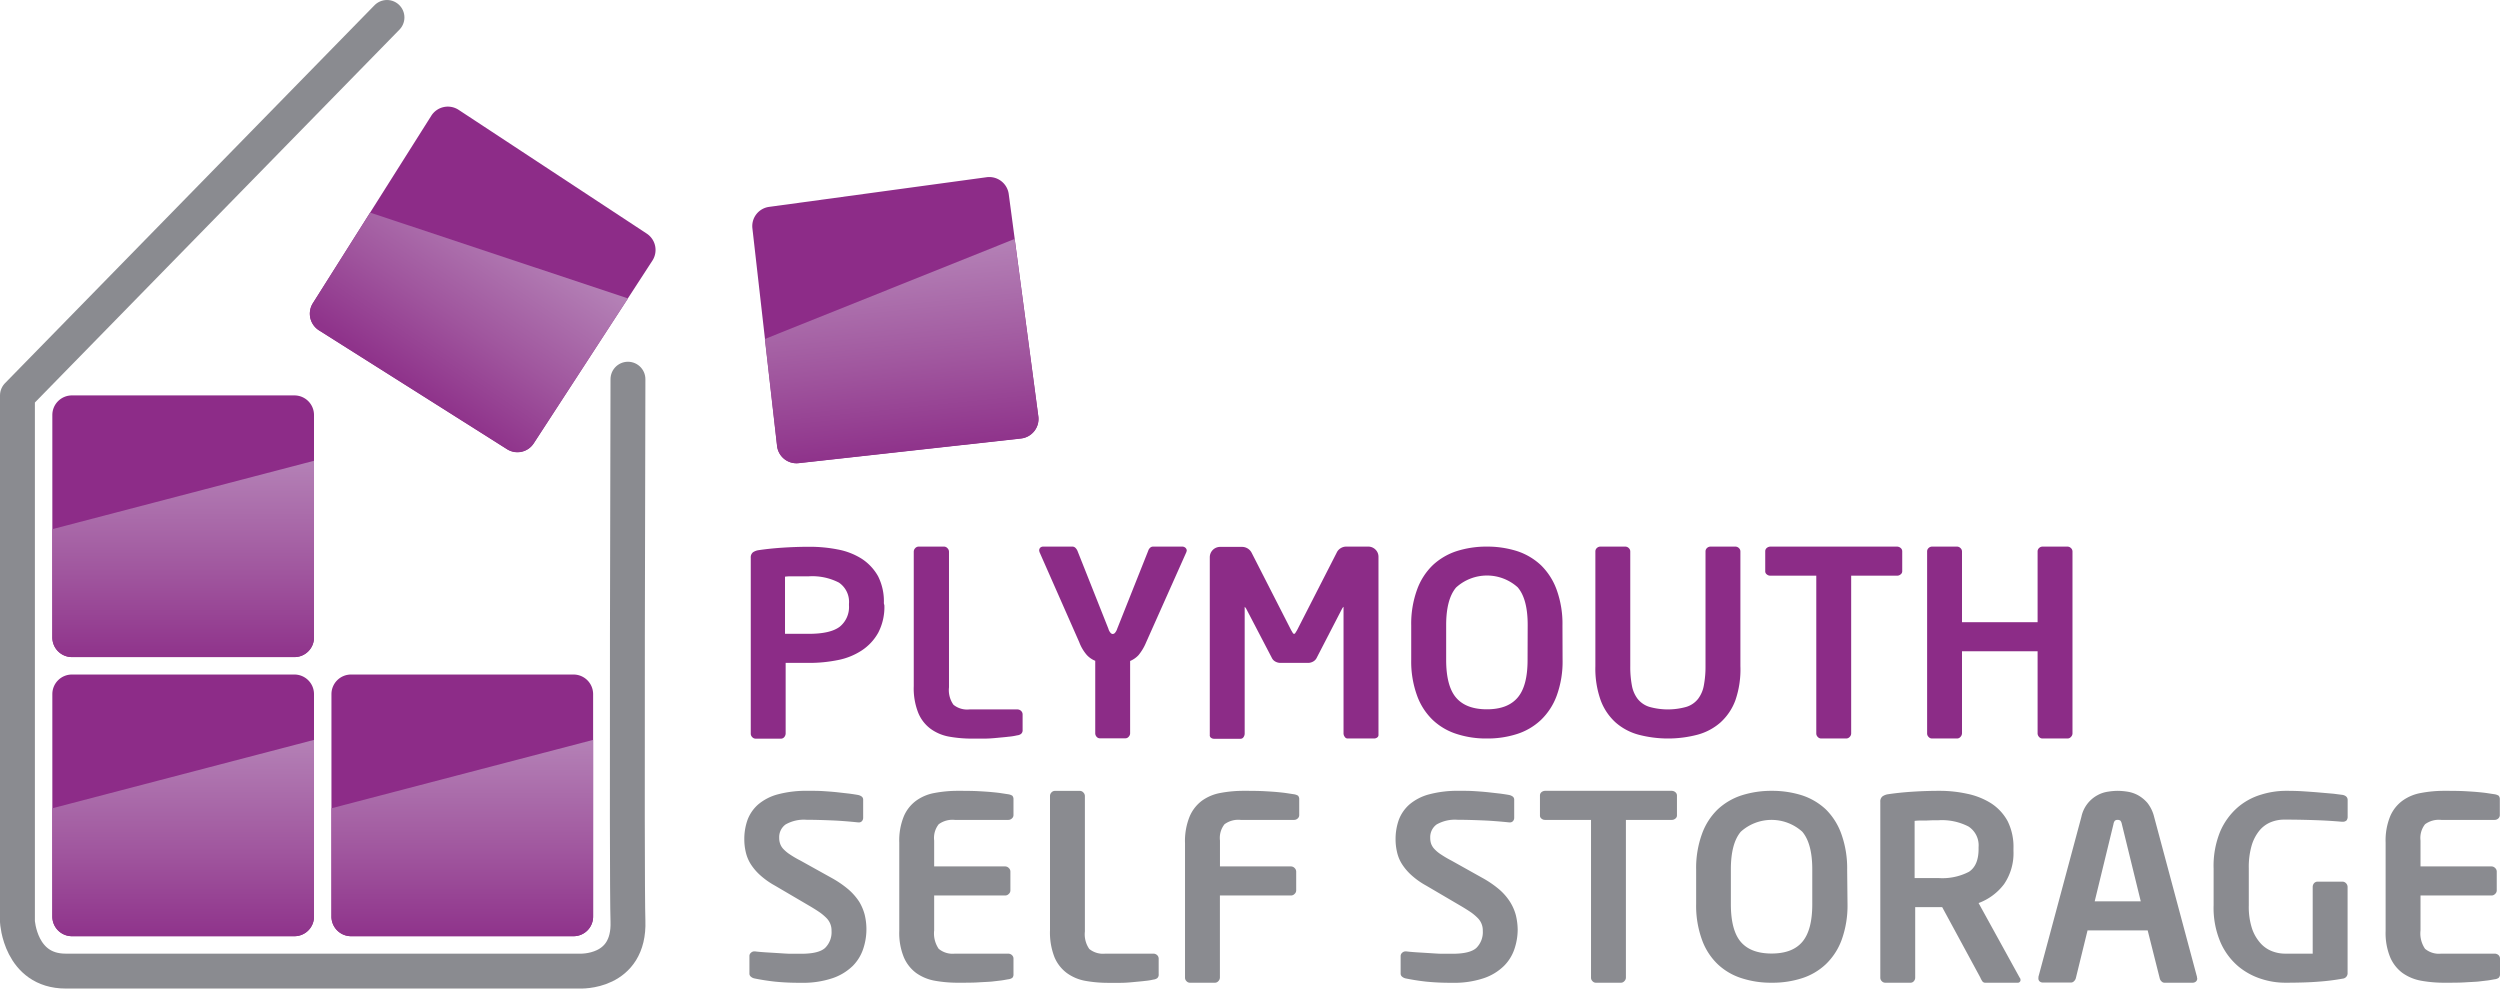
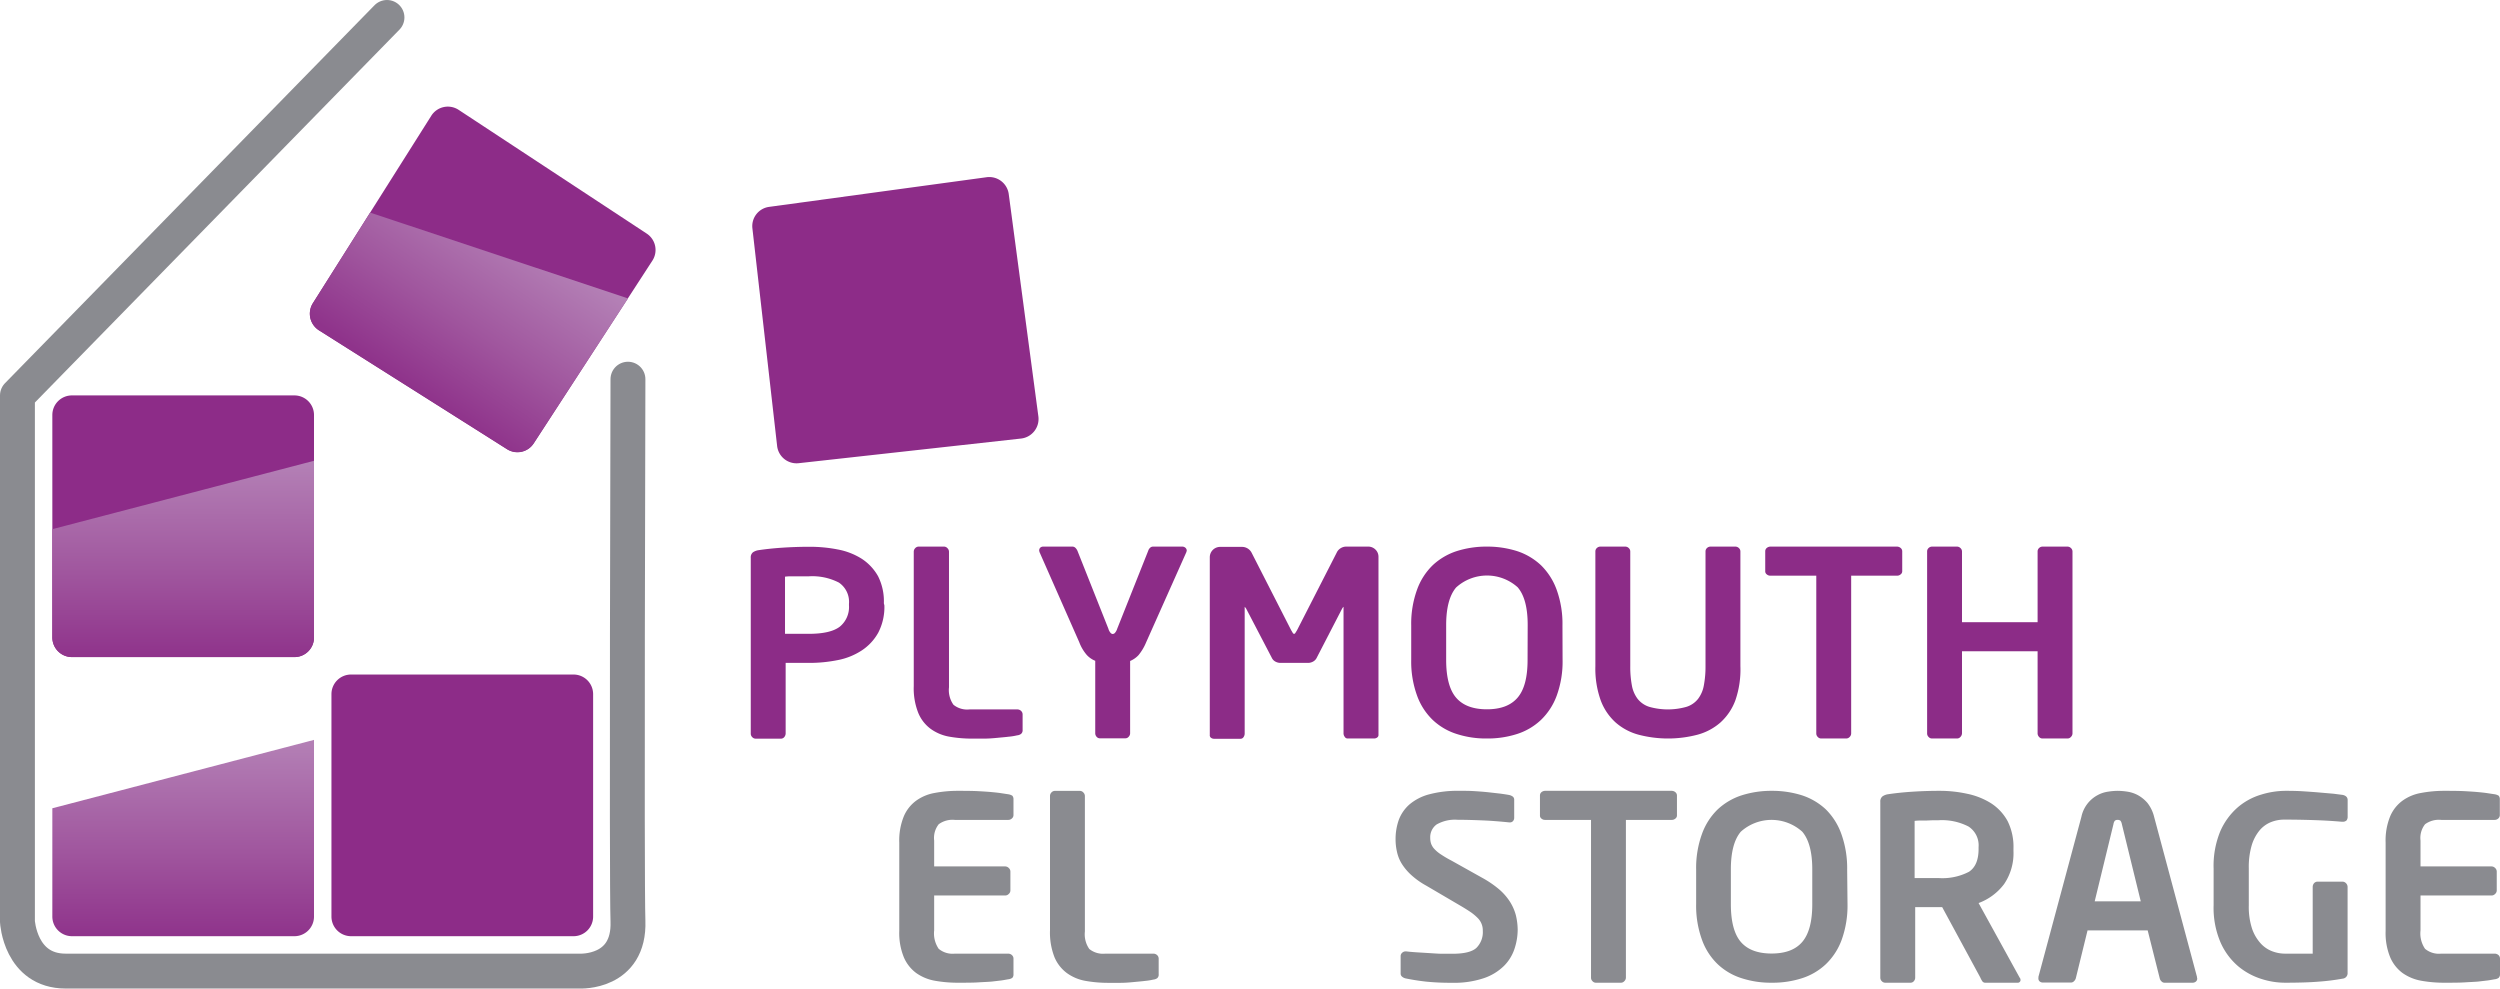
<svg xmlns="http://www.w3.org/2000/svg" xmlns:xlink="http://www.w3.org/1999/xlink" viewBox="0 0 429.93 170">
  <defs>
    <style>.cls-1{fill:#8d2c88;}.cls-1,.cls-2,.cls-4,.cls-5,.cls-6,.cls-7,.cls-8,.cls-9{fill-rule:evenodd;}.cls-2{fill:url(#linear-gradient);}.cls-3{fill:url(#linear-gradient-2);}.cls-4{fill:url(#linear-gradient-3);}.cls-5{fill:url(#linear-gradient-4);}.cls-6{fill:url(#linear-gradient-5);}.cls-7{fill:none;stroke:#8a8b90;stroke-linecap:round;stroke-linejoin:round;stroke-width:6px;}.cls-8{fill:#8c2c87;}.cls-9{fill:#8a8b90;}</style>
    <linearGradient id="linear-gradient" x1="31.5" y1="127" x2="31.5" y2="161.12" gradientUnits="userSpaceOnUse">
      <stop offset="0" stop-color="#b481b6" />
      <stop offset="0.57" stop-color="#a0569e" />
      <stop offset="1" stop-color="#8f338b" />
    </linearGradient>
    <linearGradient id="linear-gradient-2" x1="31.5" y1="79.17" x2="31.5" y2="113.03" xlink:href="#linear-gradient" />
    <linearGradient id="linear-gradient-3" x1="152.82" y1="43.19" x2="156.32" y2="77.53" xlink:href="#linear-gradient" />
    <linearGradient id="linear-gradient-4" x1="89.45" y1="39.23" x2="70.78" y2="66.57" xlink:href="#linear-gradient" />
    <linearGradient id="linear-gradient-5" x1="79.5" y1="127.17" x2="79.5" y2="161.07" xlink:href="#linear-gradient" />
  </defs>
  <title>logo</title>
  <g id="Layer_2" data-name="Layer 2">
    <g id="Layer_1-2" data-name="Layer 1">
-       <path class="cls-1" d="M12.38,116H50.63A3.37,3.37,0,0,1,54,119.37v38.25A3.37,3.37,0,0,1,50.63,161H12.38A3.38,3.38,0,0,1,9,157.62V119.37A3.37,3.37,0,0,1,12.38,116Z" />
      <path class="cls-2" d="M9,139v18.6A3.38,3.38,0,0,0,12.38,161H50.63A3.37,3.37,0,0,0,54,157.62V127.24Z" />
      <path class="cls-1" d="M12.38,68H50.63A3.37,3.37,0,0,1,54,71.37v38.25A3.37,3.37,0,0,1,50.63,113H12.38A3.38,3.38,0,0,1,9,109.62V71.37A3.37,3.37,0,0,1,12.38,68Z" />
      <path class="cls-3" d="M9,91v18.6A3.38,3.38,0,0,0,12.38,113H50.63A3.37,3.37,0,0,0,54,109.62V79.24Z" />
      <path class="cls-1" d="M132.24,35.58l37.41-5.1a3.38,3.38,0,0,1,3.82,2.86l5.1,38.26a3.39,3.39,0,0,1-3,3.82l-38.25,4.24a3.36,3.36,0,0,1-3.68-3l-4.25-37.41A3.34,3.34,0,0,1,132.24,35.58Z" />
-       <path class="cls-4" d="M131.53,58.3l2.09,18.34a3.35,3.35,0,0,0,3.68,3l38.25-4.25a3.38,3.38,0,0,0,3-3.82l-4.06-30.48Z" />
      <path class="cls-1" d="M78.9,18.91l32.3,21.25a3.37,3.37,0,0,1,1,4.65L91.78,76.26a3.33,3.33,0,0,1-4.58,1L54.9,56.84a3.39,3.39,0,0,1-1.12-4.65l20.4-32.3A3.37,3.37,0,0,1,78.9,18.91Z" />
      <path class="cls-5" d="M63.65,36.56,53.78,52.18a3.39,3.39,0,0,0,1.12,4.65l32.3,20.4a3.34,3.34,0,0,0,4.58-1L108,51.32Z" />
-       <path class="cls-1" d="M60.38,116H98.63a3.37,3.37,0,0,1,3.37,3.37v38.25A3.37,3.37,0,0,1,98.63,161H60.38A3.38,3.38,0,0,1,57,157.62V119.37A3.37,3.37,0,0,1,60.38,116Z" />
-       <path class="cls-6" d="M57,139v18.6A3.38,3.38,0,0,0,60.38,161H98.63a3.37,3.37,0,0,0,3.37-3.38V127.24Z" />
+       <path class="cls-1" d="M60.38,116H98.63a3.37,3.37,0,0,1,3.37,3.37v38.25A3.37,3.37,0,0,1,98.63,161H60.38A3.38,3.38,0,0,1,57,157.62V119.37A3.37,3.37,0,0,1,60.38,116" />
      <path class="cls-7" d="M66.55,3,3,68v90.48S3.46,167,11.29,167H99.7s8.62.44,8.29-8.62c-.25-7.07,0-93.17,0-93.17" />
      <path class="cls-8" d="M146,104.11a4.35,4.35,0,0,1-1.59,3.67c-1.07.81-2.83,1.22-5.32,1.22H135V99.17a8.21,8.21,0,0,1,.84-.06l1.13,0c.41,0,.8,0,1.19,0l.93,0a10,10,0,0,1,5.18,1.08,4,4,0,0,1,1.73,3.65Zm6-.36A9.58,9.58,0,0,0,151,99.09a8.61,8.61,0,0,0-2.81-3,11.75,11.75,0,0,0-4.08-1.59,24.84,24.84,0,0,0-4.9-.47c-1.63,0-3.21.06-4.72.16s-2.86.25-4,.42a2.27,2.27,0,0,0-1,.37,1.1,1.1,0,0,0-.38.94v30.23a.82.82,0,0,0,.25.61.79.79,0,0,0,.61.27h4.33a.74.74,0,0,0,.58-.28,1,1,0,0,0,.23-.64V114h4a24.67,24.67,0,0,0,4.95-.48,11.47,11.47,0,0,0,4.12-1.65,8.72,8.72,0,0,0,2.85-3.06,9.57,9.57,0,0,0,1.06-4.69Z" />
      <path class="cls-8" d="M175.86,125.53v-2.69a.83.83,0,0,0-.27-.59A.94.94,0,0,0,175,122h-8.28a3.73,3.73,0,0,1-2.75-.8,4.34,4.34,0,0,1-.77-3V94.89a.86.86,0,0,0-.27-.62.79.79,0,0,0-.59-.27H158a.8.8,0,0,0-.61.27.87.87,0,0,0-.25.6V118a11.41,11.41,0,0,0,.77,4.58,6.45,6.45,0,0,0,2.12,2.75,7.73,7.73,0,0,0,3.19,1.35,22.21,22.21,0,0,0,4.06.34c.59,0,1.28,0,2,0s1.49-.06,2.2-.13,1.38-.12,2-.2a9.71,9.71,0,0,0,1.43-.23,1.29,1.29,0,0,0,.68-.25A.8.8,0,0,0,175.86,125.53Z" />
      <path class="cls-8" d="M203.86,94.2a.85.85,0,0,0-.56-.2h-5a.73.73,0,0,0-.54.23,1.13,1.13,0,0,0-.3.49l-5.33,13.4a1.92,1.92,0,0,1-.42.75.57.57,0,0,1-.36.16.55.55,0,0,1-.33-.16,1.81,1.81,0,0,1-.41-.75l-5.32-13.4a1.63,1.63,0,0,0-.33-.49.75.75,0,0,0-.53-.23h-5a.77.77,0,0,0-.55.2.7.7,0,0,0-.17.47,1.43,1.43,0,0,0,.09.35l6.8,15.42a7.27,7.27,0,0,0,1.3,2.2,4,4,0,0,0,1.45,1v12.44a.9.9,0,0,0,.23.62.74.74,0,0,0,.6.27h4.34a.73.73,0,0,0,.58-.27.87.87,0,0,0,.25-.62V113.67a4.2,4.2,0,0,0,1.44-1,8.74,8.74,0,0,0,1.31-2.2L204,95a1.43,1.43,0,0,0,.09-.35A.73.73,0,0,0,203.86,94.2Z" />
      <path class="cls-8" d="M237.06,126.33V95.78a1.71,1.71,0,0,0-.51-1.26,1.76,1.76,0,0,0-1.3-.52h-3.7a1.81,1.81,0,0,0-1,.28,1.75,1.75,0,0,0-.68.77l-6.82,13.34-.28.45c-.06.11-.12.16-.22.16a.26.26,0,0,1-.23-.16c-.06-.09-.14-.25-.27-.45l-6.81-13.34a1.85,1.85,0,0,0-1.67-1h-3.7a1.78,1.78,0,0,0-1.82,1.78v30.55a.54.54,0,0,0,.22.51.92.92,0,0,0,.55.16h4.52a.61.61,0,0,0,.51-.28,1.08,1.08,0,0,0,.2-.64V104.36s.11.09.24.28l4.48,8.59a1.4,1.4,0,0,0,.61.57,1.81,1.81,0,0,0,.86.2h4.67a1.8,1.8,0,0,0,.85-.2,1.48,1.48,0,0,0,.62-.57l4.44-8.59c.12-.19.2-.28.23-.28v21.72a1,1,0,0,0,.21.64.57.57,0,0,0,.51.28h4.52a.9.9,0,0,0,.53-.16A.53.53,0,0,0,237.06,126.33Z" />
      <path class="cls-8" d="M262.7,113.5c0,3-.57,5.14-1.72,6.48s-2.9,2-5.28,2-4.15-.67-5.29-2-1.71-3.51-1.71-6.48v-6q0-4.45,1.71-6.47A7.89,7.89,0,0,1,261,101q1.72,2,1.72,6.47Zm6-5.94a17.16,17.16,0,0,0-1-6.14A11.24,11.24,0,0,0,265,97.2a11,11,0,0,0-4.09-2.42A17,17,0,0,0,255.7,94a16.83,16.83,0,0,0-5.2.78,11,11,0,0,0-4.11,2.42,11.08,11.08,0,0,0-2.7,4.22,17.15,17.15,0,0,0-1,6.14v5.88a17.13,17.13,0,0,0,1,6.17,10.93,10.93,0,0,0,2.7,4.2,10.67,10.67,0,0,0,4.11,2.41,16.26,16.26,0,0,0,5.2.78,16.45,16.45,0,0,0,5.21-.78,10.74,10.74,0,0,0,4.09-2.41,11.08,11.08,0,0,0,2.72-4.2,17.14,17.14,0,0,0,1-6.17Z" />
      <path class="cls-8" d="M299.3,114.56V94.83a.78.78,0,0,0-.26-.58.87.87,0,0,0-.6-.25h-4.28a.88.88,0,0,0-.61.25.78.78,0,0,0-.25.59v19.77a17.22,17.22,0,0,1-.29,3.28,5.34,5.34,0,0,1-1,2.31,4.1,4.1,0,0,1-2,1.36,11.75,11.75,0,0,1-6.37,0,4.13,4.13,0,0,1-2-1.36,5.34,5.34,0,0,1-1-2.31,17.29,17.29,0,0,1-.28-3.28V94.84a.79.79,0,0,0-.26-.59.87.87,0,0,0-.6-.25h-4.28a.88.88,0,0,0-.61.25.77.77,0,0,0-.25.58v19.73a16.22,16.22,0,0,0,.92,5.89,9.64,9.64,0,0,0,2.6,3.83,9.86,9.86,0,0,0,3.95,2.08,20,20,0,0,0,10.05,0,9.86,9.86,0,0,0,3.95-2.08,9.64,9.64,0,0,0,2.6-3.83A16.21,16.21,0,0,0,299.3,114.56Z" />
      <path class="cls-8" d="M327.13,98.22V94.81a.74.74,0,0,0-.28-.58,1,1,0,0,0-.62-.23H304.48a1,1,0,0,0-.64.23.73.73,0,0,0-.27.58v3.41a.65.65,0,0,0,.27.56.91.91,0,0,0,.64.22h7.87v27.11a.83.83,0,0,0,.25.62.79.79,0,0,0,.61.27h4.28a.78.78,0,0,0,.6-.27.84.84,0,0,0,.26-.62V99h7.88a.89.89,0,0,0,.62-.22A.66.66,0,0,0,327.13,98.22Z" />
      <path class="cls-8" d="M356.41,126.11V94.84a.8.8,0,0,0-.27-.59.85.85,0,0,0-.59-.25h-4.28a.86.86,0,0,0-.61.25.78.78,0,0,0-.25.59V107h-13V94.84a.8.8,0,0,0-.27-.59.85.85,0,0,0-.59-.25h-4.28a.86.86,0,0,0-.61.25.78.78,0,0,0-.25.59v31.27a.83.83,0,0,0,.25.62.77.77,0,0,0,.61.27h4.28a.76.76,0,0,0,.59-.27.93.93,0,0,0,.27-.65V112h13v14.08a.91.91,0,0,0,.25.65.77.77,0,0,0,.61.27h4.28a.76.76,0,0,0,.59-.27A.85.85,0,0,0,356.41,126.11Z" />
-       <path class="cls-9" d="M148.72,157.37a8.63,8.63,0,0,0-.95-2.28,10.14,10.14,0,0,0-1.85-2.12,17.61,17.61,0,0,0-2.92-2L137.66,148a17.37,17.37,0,0,1-1.8-1.05,6.23,6.23,0,0,1-1.13-.93,2.47,2.47,0,0,1-.57-.93,2.92,2.92,0,0,1-.16-1,2.7,2.7,0,0,1,1.09-2.3,6.34,6.34,0,0,1,3.63-.81c1.47,0,2.94.05,4.41.11s3,.19,4.46.34h.08a.68.68,0,0,0,.56-.22.85.85,0,0,0,.21-.57v-3.11a.68.68,0,0,0-.22-.52,1.57,1.57,0,0,0-.58-.28c-.41-.08-.94-.16-1.59-.25l-2.21-.25c-.81-.08-1.62-.14-2.46-.19S139.75,136,139,136a18.91,18.91,0,0,0-5.25.61,8.66,8.66,0,0,0-3.36,1.73,6.63,6.63,0,0,0-1.83,2.64,9.82,9.82,0,0,0-.56,3.33,9.56,9.56,0,0,0,.25,2.22,6.73,6.73,0,0,0,.84,2.05,9.25,9.25,0,0,0,1.61,1.9,13.51,13.51,0,0,0,2.58,1.83l5.91,3.47c.75.44,1.36.83,1.84,1.16a8.82,8.82,0,0,1,1.16,1,3,3,0,0,1,.81,2.14,3.78,3.78,0,0,1-1.11,2.94c-.73.67-2.11,1-4.11,1-.42,0-1,0-1.69,0s-1.43-.06-2.21-.11l-2.29-.14c-.73-.05-1.32-.1-1.76-.16h-.1a.83.83,0,0,0-.6.25.71.71,0,0,0-.25.56v3a.65.65,0,0,0,.25.54,1.31,1.31,0,0,0,.6.3c1.07.22,2.24.41,3.5.55a41.27,41.27,0,0,0,4.47.2,15.91,15.91,0,0,0,5.53-.81,9.22,9.22,0,0,0,3.43-2.1,7.52,7.52,0,0,0,1.79-2.93,10.59,10.59,0,0,0,.27-5.79Z" />
      <path class="cls-9" d="M174.29,167.53v-2.69a.79.79,0,0,0-.27-.59.93.93,0,0,0-.64-.25h-9.17a3.73,3.73,0,0,1-2.78-.83,4.69,4.69,0,0,1-.78-3.17v-6h12.2a.84.84,0,0,0,.63-.27.79.79,0,0,0,.28-.62v-3.22a.83.83,0,0,0-.28-.62.88.88,0,0,0-.63-.27h-12.2v-4.45a3.8,3.8,0,0,1,.78-2.8,4,4,0,0,1,2.78-.75h9.17a.89.89,0,0,0,.64-.25.76.76,0,0,0,.27-.59v-2.69a.89.89,0,0,0-.2-.63,1.84,1.84,0,0,0-.71-.25l-1.18-.18c-.44-.07-1-.13-1.63-.19s-1.42-.11-2.33-.16-2.06-.06-3.4-.06a21.48,21.48,0,0,0-4.07.36,7.67,7.67,0,0,0-3.21,1.33,6.45,6.45,0,0,0-2.13,2.7,11,11,0,0,0-.78,4.52v15.18a11,11,0,0,0,.78,4.52,6.57,6.57,0,0,0,2.13,2.72,7.93,7.93,0,0,0,3.21,1.33,22.4,22.4,0,0,0,4.07.34c1.34,0,2.48,0,3.4-.06s1.69-.08,2.33-.14l1.63-.19c.43-.06.82-.14,1.18-.2a1.45,1.45,0,0,0,.71-.25A.84.84,0,0,0,174.29,167.53Z" />
      <path class="cls-9" d="M199.26,167.53v-2.69a.83.83,0,0,0-.27-.59.94.94,0,0,0-.62-.25h-8.29a3.75,3.75,0,0,1-2.75-.8,4.4,4.4,0,0,1-.76-3v-23.3a.86.86,0,0,0-.27-.62.79.79,0,0,0-.59-.27h-4.28a.8.8,0,0,0-.61.27.87.87,0,0,0-.25.6V160a11.6,11.6,0,0,0,.76,4.58,6.54,6.54,0,0,0,2.13,2.75,7.73,7.73,0,0,0,3.19,1.35,22.21,22.21,0,0,0,4.06.34c.59,0,1.28,0,2,0s1.49-.06,2.2-.13,1.38-.12,2-.2a9.71,9.71,0,0,0,1.43-.23,1.29,1.29,0,0,0,.68-.25A.8.8,0,0,0,199.26,167.53Z" />
-       <path class="cls-9" d="M223.43,140.16v-2.69a.89.89,0,0,0-.2-.63,1.84,1.84,0,0,0-.71-.25l-1.18-.18c-.44-.07-1-.13-1.63-.19s-1.42-.11-2.33-.16-2.06-.06-3.4-.06a21.48,21.48,0,0,0-4.07.36,7.81,7.81,0,0,0-3.21,1.34,6.61,6.61,0,0,0-2.13,2.75,11.18,11.18,0,0,0-.78,4.57v23.1a.82.82,0,0,0,.25.61.78.78,0,0,0,.62.27h4.25a.77.77,0,0,0,.61-.27.89.89,0,0,0,.27-.65V154H222a.84.84,0,0,0,.63-.27.82.82,0,0,0,.28-.62v-3.22a.87.87,0,0,0-.28-.62A.88.88,0,0,0,222,149h-12.2v-4.45a3.8,3.8,0,0,1,.78-2.8,4,4,0,0,1,2.78-.75h9.17a.89.89,0,0,0,.64-.25A.76.76,0,0,0,223.43,140.16Z" />
      <path class="cls-9" d="M260.68,157.37a8.34,8.34,0,0,0-1-2.28,9.79,9.79,0,0,0-1.84-2.12,17.61,17.61,0,0,0-2.92-2L249.61,148a18.22,18.22,0,0,1-1.79-1.05,5.9,5.9,0,0,1-1.13-.93,2.64,2.64,0,0,1-.58-.93,3.19,3.19,0,0,1-.15-1,2.7,2.7,0,0,1,1.09-2.3,6.34,6.34,0,0,1,3.63-.81c1.47,0,2.93.05,4.4.11s3,.19,4.47.34h.08a.7.7,0,0,0,.56-.22.85.85,0,0,0,.21-.57v-3.11a.68.68,0,0,0-.22-.52,1.65,1.65,0,0,0-.58-.28c-.41-.08-.94-.16-1.59-.25l-2.21-.25c-.81-.08-1.62-.14-2.47-.19S251.71,136,251,136a18.91,18.91,0,0,0-5.25.61,8.66,8.66,0,0,0-3.36,1.73,6.63,6.63,0,0,0-1.83,2.64,9.82,9.82,0,0,0-.56,3.33,9.56,9.56,0,0,0,.25,2.22,6.49,6.49,0,0,0,.84,2.05,9.25,9.25,0,0,0,1.61,1.9,13.2,13.2,0,0,0,2.58,1.83l5.91,3.47c.75.44,1.36.83,1.84,1.16a8.82,8.82,0,0,1,1.16,1,3,3,0,0,1,.81,2.14,3.81,3.81,0,0,1-1.11,2.94c-.74.67-2.11,1-4.11,1-.42,0-1,0-1.69,0s-1.44-.06-2.22-.11l-2.28-.14c-.73-.05-1.33-.1-1.76-.16h-.1a.87.87,0,0,0-.61.25.75.75,0,0,0-.25.56v3a.68.68,0,0,0,.25.54,1.4,1.4,0,0,0,.61.3c1.07.22,2.24.41,3.5.55a41.27,41.27,0,0,0,4.47.2,15.91,15.91,0,0,0,5.53-.81,9.1,9.1,0,0,0,3.42-2.1,7.43,7.43,0,0,0,1.8-2.93,10.52,10.52,0,0,0,.55-3.3A11.11,11.11,0,0,0,260.68,157.37Z" />
      <path class="cls-9" d="M288.39,140.22v-3.41a.74.74,0,0,0-.28-.58,1,1,0,0,0-.63-.23H265.73a1,1,0,0,0-.64.23.72.72,0,0,0-.26.58v3.41a.64.64,0,0,0,.26.56.93.93,0,0,0,.64.22h7.88v27.11a.83.83,0,0,0,.25.62.77.77,0,0,0,.61.27h4.28a.76.76,0,0,0,.59-.27.85.85,0,0,0,.27-.62V141h7.87a.92.92,0,0,0,.63-.22A.66.66,0,0,0,288.39,140.22Z" />
      <path class="cls-9" d="M311.66,155.5c0,3-.58,5.14-1.72,6.48s-2.9,2-5.28,2-4.15-.67-5.29-2-1.71-3.51-1.71-6.48v-6q0-4.45,1.71-6.47a7.89,7.89,0,0,1,10.57,0c1.14,1.34,1.72,3.5,1.72,6.47Zm6-5.94a17.38,17.38,0,0,0-1-6.14A11.24,11.24,0,0,0,314,139.2a11,11,0,0,0-4.09-2.42,17,17,0,0,0-5.21-.78,16.83,16.83,0,0,0-5.2.78,11,11,0,0,0-4.11,2.42,11.08,11.08,0,0,0-2.7,4.22,17.15,17.15,0,0,0-1,6.14v5.88a17.13,17.13,0,0,0,1,6.17,10.93,10.93,0,0,0,2.7,4.2,10.67,10.67,0,0,0,4.11,2.41,16.26,16.26,0,0,0,5.2.78,16.45,16.45,0,0,0,5.21-.78,10.74,10.74,0,0,0,4.09-2.41,11.08,11.08,0,0,0,2.72-4.2,17.36,17.36,0,0,0,1-6.17Z" />
      <path class="cls-9" d="M340.26,146c0,1.91-.56,3.2-1.65,3.92a9.89,9.89,0,0,1-5.25,1.08h-4.1v-9.83a8.22,8.22,0,0,1,.85-.06l1.12,0,1.19-.05.94,0a9.93,9.93,0,0,1,5.17,1.08,3.85,3.85,0,0,1,1.73,3.53Zm7.06,22.12-7.06-12.82a9.68,9.68,0,0,0,4.38-3.25,9.43,9.43,0,0,0,1.62-5.72v-.39a9.92,9.92,0,0,0-1-4.72,8.49,8.49,0,0,0-2.82-3.06,12.43,12.43,0,0,0-4.08-1.64,22.11,22.11,0,0,0-4.9-.52c-1.63,0-3.2.06-4.72.16s-2.86.25-4,.42a2.27,2.27,0,0,0-1,.37,1.1,1.1,0,0,0-.38.94v30.23a.82.82,0,0,0,.25.61.79.79,0,0,0,.61.27h4.33a.73.73,0,0,0,.58-.27.9.9,0,0,0,.23-.62V156H334l6.55,12.09a4.19,4.19,0,0,0,.34.64.6.6,0,0,0,.55.27h5.5a.47.47,0,0,0,.53-.53A.58.58,0,0,0,347.32,168.12Z" />
      <path class="cls-9" d="M368.15,155h-7.92l3.23-13.28a1.24,1.24,0,0,1,.22-.56.65.65,0,0,1,.5-.16.7.7,0,0,1,.5.16,1.53,1.53,0,0,1,.22.56Zm9.68,13.17a.53.53,0,0,1,0-.14l-7.38-27.55a6.28,6.28,0,0,0-1.17-2.42,6,6,0,0,0-1.65-1.33,5.67,5.67,0,0,0-1.8-.59,11.82,11.82,0,0,0-1.64-.14,11.34,11.34,0,0,0-1.64.14,5.37,5.37,0,0,0-1.8.59,5.51,5.51,0,0,0-2.81,3.75L350.55,168a.26.26,0,0,1,0,.14.22.22,0,0,0,0,.08.65.65,0,0,0,.22.56.85.85,0,0,0,.59.19h4.76a.71.71,0,0,0,.54-.22,1.14,1.14,0,0,0,.32-.51L359,160h10.34l2.08,8.27a1,1,0,0,0,.31.51.69.69,0,0,0,.55.22h4.76a.85.85,0,0,0,.58-.19.66.66,0,0,0,.24-.56S377.85,168.2,377.83,168.17Z" />
      <path class="cls-9" d="M403.72,167.31V152.52a.92.92,0,0,0-.27-.63.84.84,0,0,0-.61-.27h-4.29a.8.8,0,0,0-.6.27,1,1,0,0,0-.23.63V164h-4.8a6.2,6.2,0,0,1-2.19-.42,5.11,5.11,0,0,1-2-1.39,7.25,7.25,0,0,1-1.46-2.55,12.09,12.09,0,0,1-.54-3.94v-6.36a13.25,13.25,0,0,1,.51-4,7.33,7.33,0,0,1,1.38-2.58,5,5,0,0,1,1.95-1.39,6.15,6.15,0,0,1,2.25-.42c2.24,0,4.16.05,5.78.11s3,.16,4.05.25h.14a.94.94,0,0,0,.75-.22,1.05,1.05,0,0,0,.19-.69v-2.81c0-.47-.3-.77-.86-.89l-1.56-.2L399,136.3c-.84-.08-1.78-.14-2.79-.21s-2.07-.09-3.16-.09a14.42,14.42,0,0,0-4.22.66,11,11,0,0,0-4,2.18,11.6,11.6,0,0,0-3,4.11,15.59,15.59,0,0,0-1.15,6.44v6.27a15.07,15.07,0,0,0,1.2,6.43,11.42,11.42,0,0,0,3.05,4.1,11.74,11.74,0,0,0,4,2.17,13.25,13.25,0,0,0,4,.64c2.38,0,4.33-.06,5.88-.19a37.93,37.93,0,0,0,4.06-.51A.93.93,0,0,0,403.72,167.31Z" />
      <path class="cls-9" d="M429.93,167.53v-2.69a.82.82,0,0,0-.26-.59A1,1,0,0,0,429,164h-9.18a3.74,3.74,0,0,1-2.78-.83,4.69,4.69,0,0,1-.78-3.17v-6h12.2a.84.84,0,0,0,.63-.27.79.79,0,0,0,.28-.62v-3.22a.83.83,0,0,0-.28-.62.88.88,0,0,0-.63-.27h-12.2v-4.45a3.8,3.8,0,0,1,.78-2.8,4,4,0,0,1,2.78-.75H429a.91.91,0,0,0,.64-.25.79.79,0,0,0,.26-.59v-2.69a.89.89,0,0,0-.2-.63,1.85,1.85,0,0,0-.7-.25l-1.19-.18c-.44-.07-1-.13-1.63-.19s-1.42-.11-2.32-.16-2.07-.06-3.41-.06a21.29,21.29,0,0,0-4.06.36,7.71,7.71,0,0,0-3.22,1.33,6.45,6.45,0,0,0-2.13,2.7,11,11,0,0,0-.78,4.52v15.18a11,11,0,0,0,.78,4.52,6.57,6.57,0,0,0,2.13,2.72,8,8,0,0,0,3.22,1.33,22.21,22.21,0,0,0,4.06.34c1.34,0,2.48,0,3.41-.06s1.68-.08,2.32-.14l1.63-.19c.44-.06.83-.14,1.19-.2a1.45,1.45,0,0,0,.7-.25A.84.84,0,0,0,429.93,167.53Z" />
    </g>
  </g>
</svg>